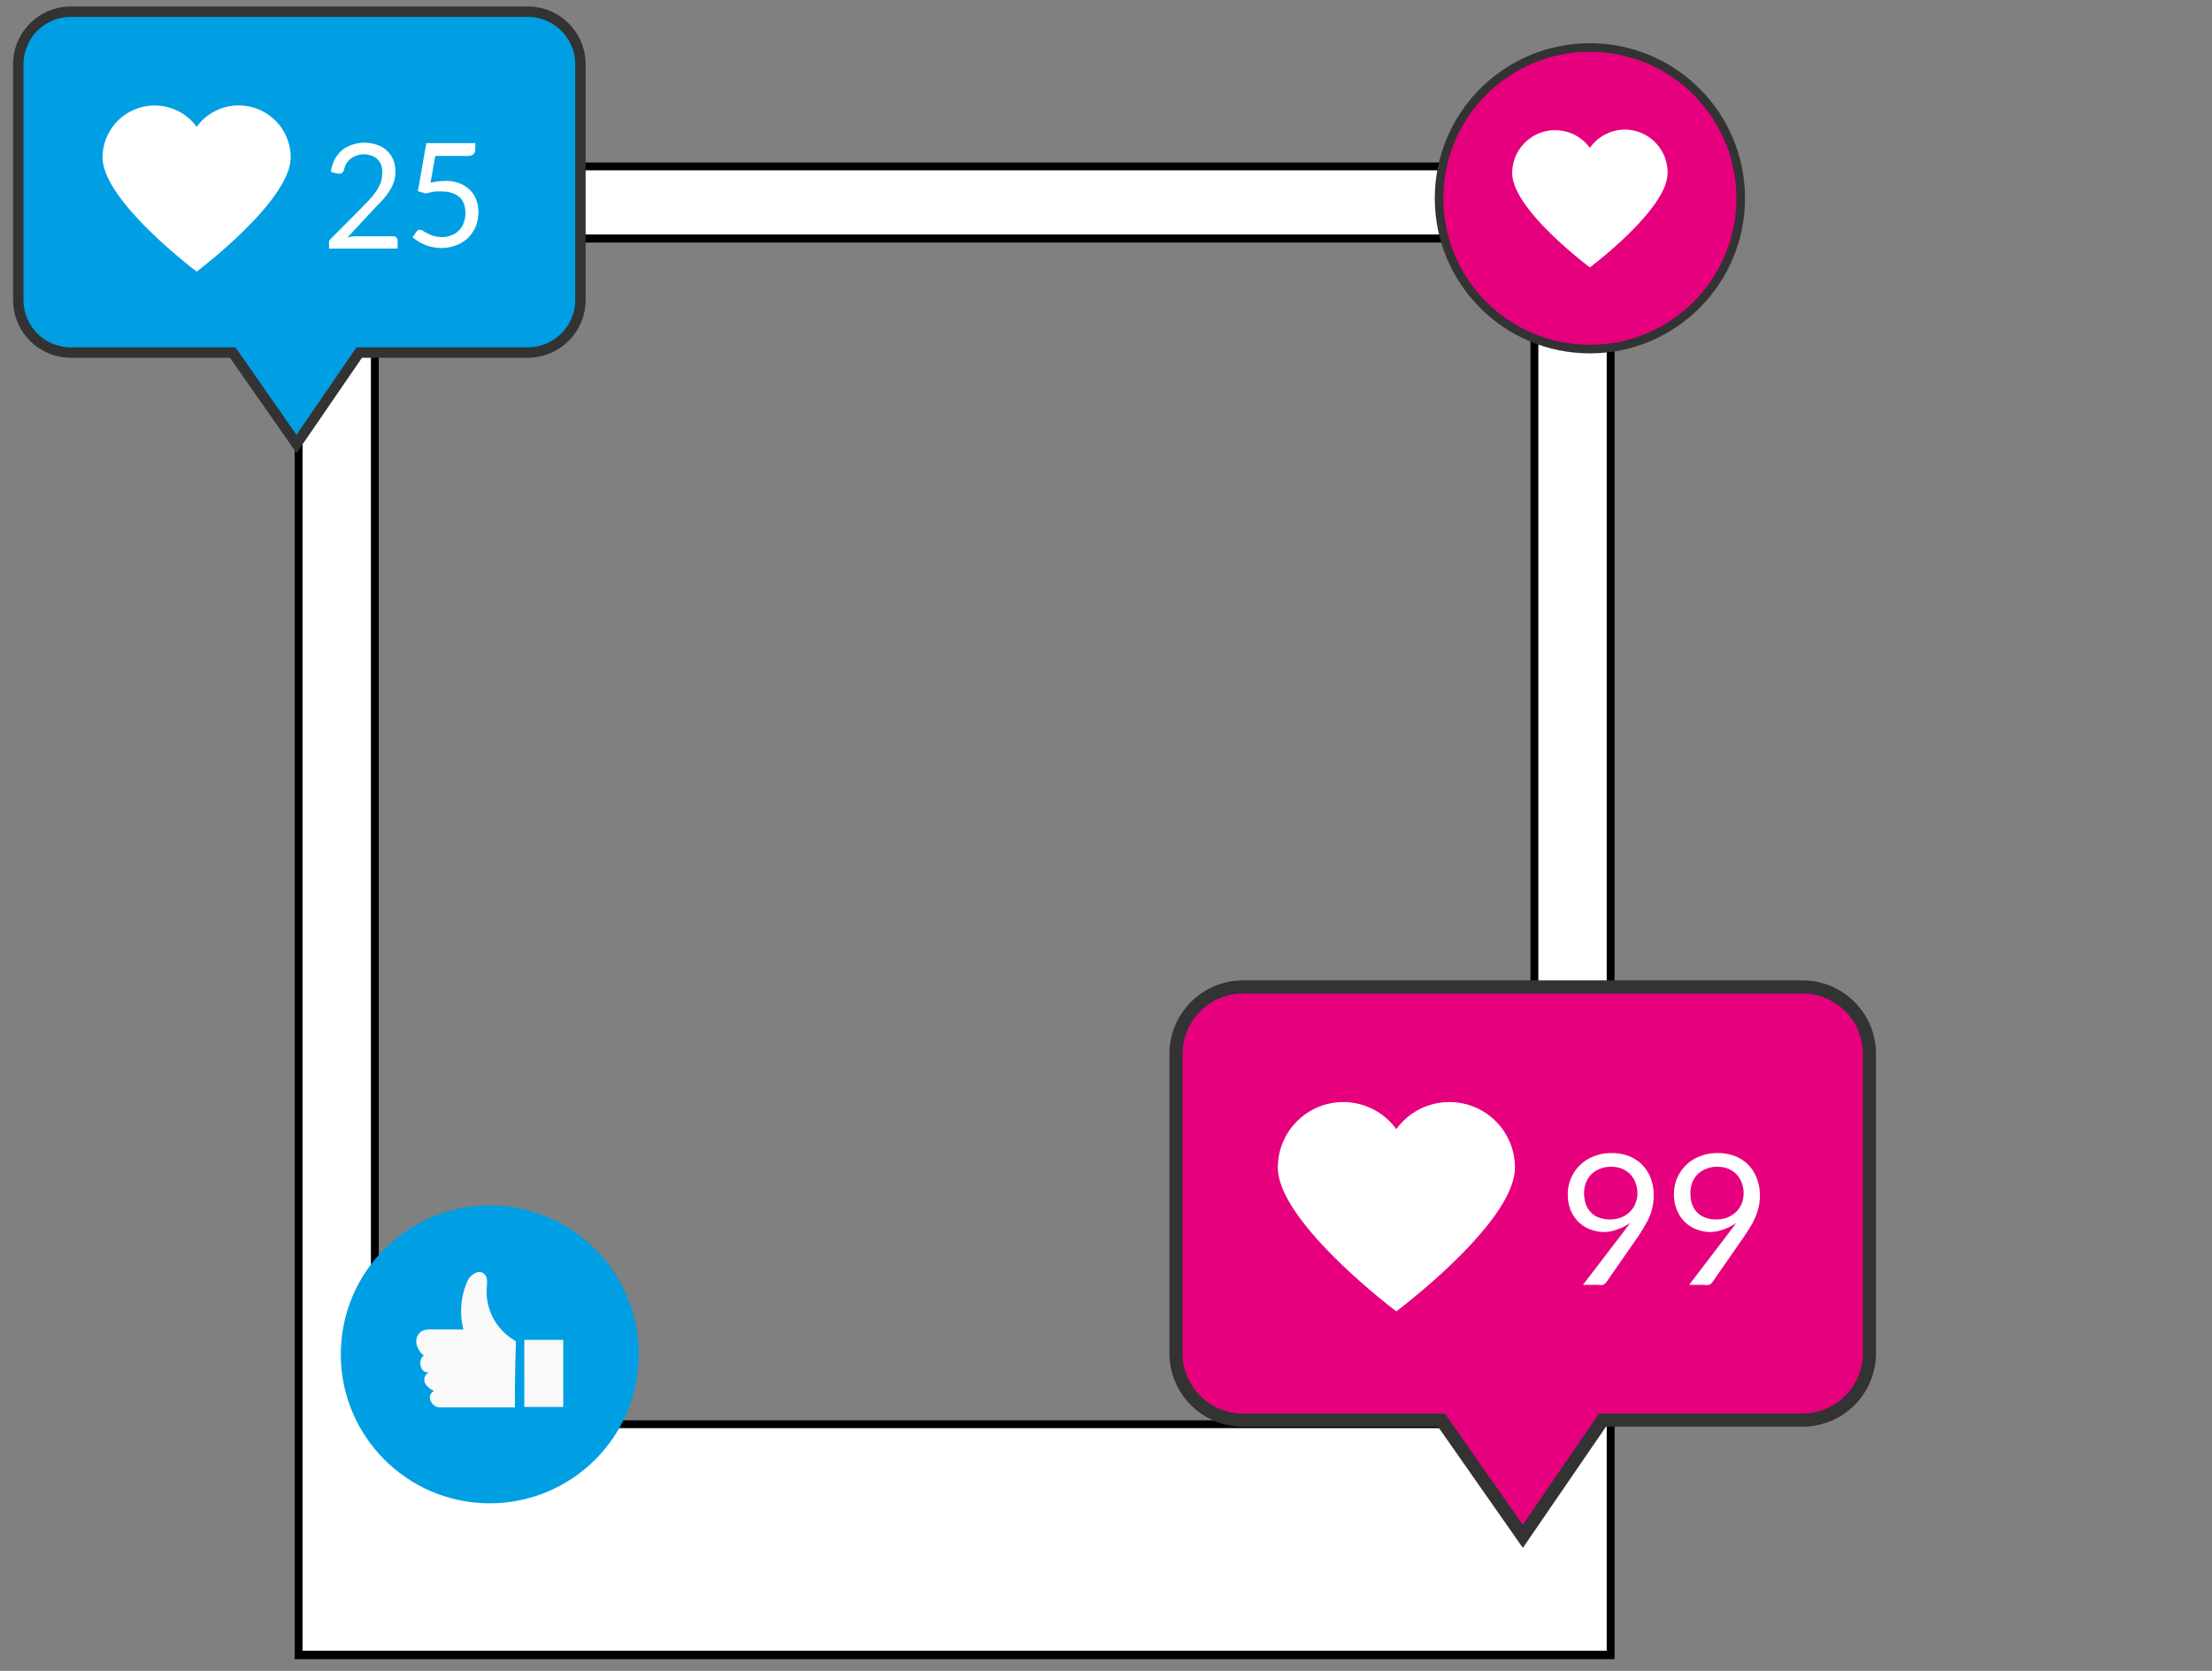
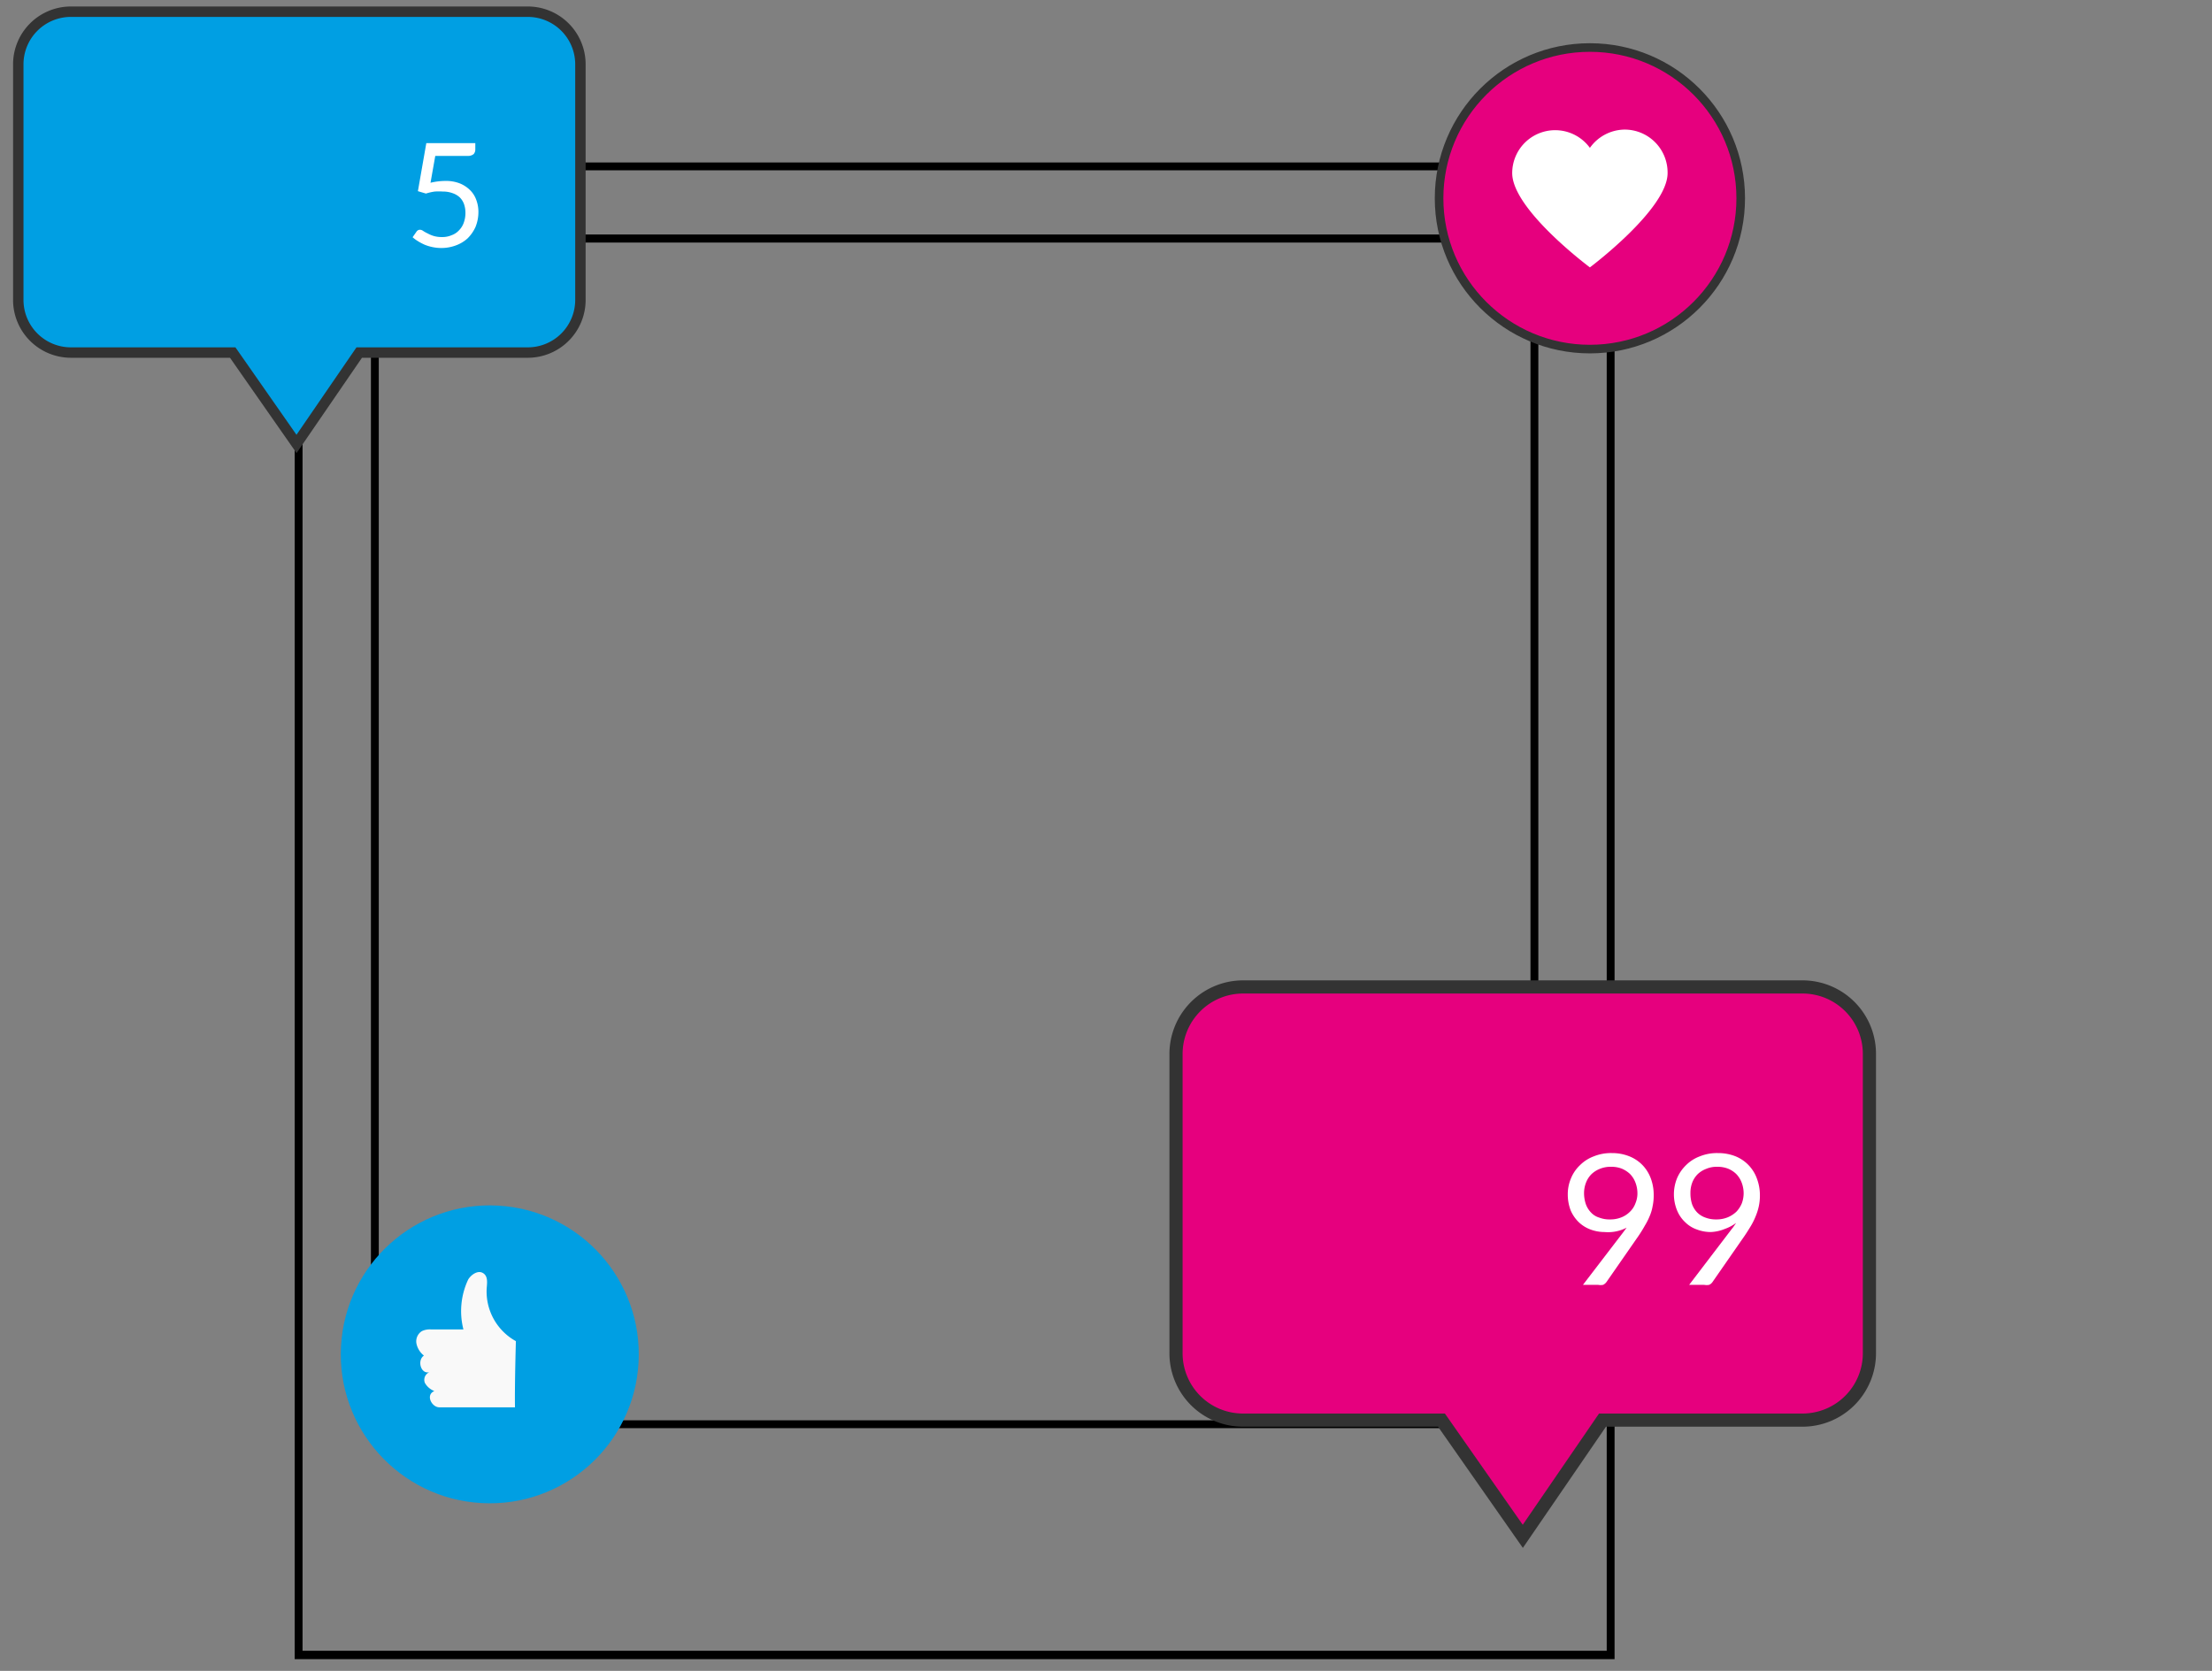
<svg xmlns="http://www.w3.org/2000/svg" id="Web_OK" data-name="Web OK" viewBox="0 0 121 91.42">
  <rect x="0" y="0" width="121" height="91.42" fill="#808080" stroke="none" />
  <defs>
    <style>.cls-1{fill:#fff;}.cls-2,.cls-4{fill:#009fe3;}.cls-2,.cls-3,.cls-6{stroke:#333;stroke-miterlimit:10;}.cls-2{stroke-width:0.57px;}.cls-3,.cls-6{fill:#e6007e;}.cls-3{stroke-width:0.47px;}.cls-5{fill:#f9f9f9;}.cls-6{stroke-width:0.72px;}</style>
  </defs>
-   <path class="cls-1" d="M16.33,90.57V9.1H88.1V90.57Zm4.39-77.52a.22.22,0,0,0-.22.22V77.71a.21.21,0,0,0,.22.21h63a.21.21,0,0,0,.21-.21V13.27a.21.21,0,0,0-.21-.22Z" />
  <path d="M87.89,9.32v81H16.55v-81H87.89M20.72,78.14h63a.43.43,0,0,0,.43-.43V13.27a.44.44,0,0,0-.43-.44h-63a.44.44,0,0,0-.43.44V77.71a.43.43,0,0,0,.43.43M88.32,8.89H16.12V90.78h72.2V8.89ZM20.72,77.71V13.27h63V77.71Z" />
  <path class="cls-2" d="M28.87.64h-25A2.88,2.88,0,0,0,1,3.52V16.41a2.88,2.88,0,0,0,2.88,2.88h8.85l3.49,5,3.43-5h9.22a2.88,2.88,0,0,0,2.88-2.88V3.52A2.88,2.88,0,0,0,28.87.64Z" />
-   <path class="cls-1" d="M19.94,7.81a2.09,2.09,0,0,1,.67.11,1.44,1.44,0,0,1,.54.31,1.33,1.33,0,0,1,.35.49,1.59,1.59,0,0,1,.13.66,1.87,1.87,0,0,1-.09.59,2.23,2.23,0,0,1-.26.51,3.87,3.87,0,0,1-.37.48l-.45.47L19,13a1.83,1.83,0,0,1,.32-.07l.31,0H21.5a.21.21,0,0,1,.18.07.21.21,0,0,1,.07.17v.43H18v-.24a.5.5,0,0,1,0-.16.45.45,0,0,1,.1-.14l1.81-1.82c.15-.15.28-.3.41-.44a2.83,2.83,0,0,0,.31-.42,1.9,1.9,0,0,0,.21-.43,1.78,1.78,0,0,0,.07-.47A1.14,1.14,0,0,0,20.84,9a.79.79,0,0,0-.22-.31.92.92,0,0,0-.32-.18,1.29,1.29,0,0,0-.4-.07,1.23,1.23,0,0,0-.39.07,1.09,1.09,0,0,0-.32.17,1.22,1.22,0,0,0-.24.27.93.93,0,0,0-.13.34.4.4,0,0,1-.1.16.22.22,0,0,1-.16.05h-.1L18.1,9.4a2.35,2.35,0,0,1,.21-.68,1.8,1.8,0,0,1,.4-.5,1.77,1.77,0,0,1,.56-.3A2,2,0,0,1,19.94,7.81Z" />
  <path class="cls-1" d="M26,8.18a.37.37,0,0,1-.09.25.47.47,0,0,1-.32.1H23.81L23.55,10a3.44,3.44,0,0,1,.81-.1,2.06,2.06,0,0,1,.78.13,1.69,1.69,0,0,1,.56.36,1.4,1.4,0,0,1,.35.54,1.87,1.87,0,0,1,.12.68,2.17,2.17,0,0,1-.16.81,2.09,2.09,0,0,1-.43.62,1.94,1.94,0,0,1-.65.39,2.28,2.28,0,0,1-.8.14,2.46,2.46,0,0,1-.9-.18,3,3,0,0,1-.36-.19,2,2,0,0,1-.3-.22l.21-.3a.23.23,0,0,1,.19-.11.32.32,0,0,1,.17.06,1.86,1.86,0,0,0,.25.14,1.72,1.72,0,0,0,.33.14,1.53,1.53,0,0,0,.45.06,1.25,1.25,0,0,0,.53-.1,1,1,0,0,0,.41-.27,1.11,1.11,0,0,0,.26-.42,1.53,1.53,0,0,0,.09-.54,1.42,1.42,0,0,0-.08-.48,1,1,0,0,0-.23-.36,1.09,1.09,0,0,0-.39-.23,1.53,1.53,0,0,0-.54-.09,3.27,3.27,0,0,0-.44,0,3,3,0,0,0-.48.11l-.44-.13.46-2.63H26Z" />
  <circle class="cls-3" cx="86.97" cy="10.85" r="8.25" />
  <circle class="cls-4" cx="26.79" cy="74.11" r="8.15" transform="translate(-48.69 96.74) rotate(-86.82)" />
  <path class="cls-5" d="M28.17,77c-1.42,0-2.85,0-4.14,0-.41,0-.77-.68-.27-.89a1,1,0,0,1-.52-.45.45.45,0,0,1,.25-.58c-.48.12-.68-.66-.3-.91a1.13,1.13,0,0,1-.41-.66.66.66,0,0,1,.3-.68,1,1,0,0,1,.51-.09h1.76a4.05,4.05,0,0,1,.26-2.73c.14-.24.52-.54.82-.35s.2.61.19.89a3.1,3.1,0,0,0,1.6,2.83S28.15,75.74,28.17,77Z" />
-   <rect class="cls-5" x="28.68" y="73.31" width="2.13" height="3.67" transform="translate(59.49 150.29) rotate(180)" />
  <path class="cls-6" d="M98.6,54H68a3.67,3.67,0,0,0-3.67,3.67V74A3.66,3.66,0,0,0,68,77.7H78.85l4.45,6.36,4.36-6.36H98.6A3.66,3.66,0,0,0,102.26,74V57.63A3.66,3.66,0,0,0,98.6,54Z" />
-   <path class="cls-1" d="M87.77,67.41a2.19,2.19,0,0,1-.77-.14,1.87,1.87,0,0,1-.64-.4,2,2,0,0,1-.44-.64,2.42,2.42,0,0,1-.16-.88,2.21,2.21,0,0,1,.18-.89,2.06,2.06,0,0,1,.49-.71,2.1,2.1,0,0,1,.75-.48,2.49,2.49,0,0,1,1-.18,2.52,2.52,0,0,1,.93.17,2.06,2.06,0,0,1,.73.48,2.11,2.11,0,0,1,.46.73,2.58,2.58,0,0,1,.16.94,2.74,2.74,0,0,1-.06.59,2.41,2.41,0,0,1-.16.54,3.78,3.78,0,0,1-.27.53c-.1.18-.21.36-.34.55l-1.75,2.52a.49.49,0,0,1-.19.16.76.76,0,0,1-.27,0h-.83l2.19-2.86.2-.27a3.1,3.1,0,0,0,.18-.26,2.16,2.16,0,0,1-.62.33A2.19,2.19,0,0,1,87.77,67.41Zm1.8-2.1a1.66,1.66,0,0,0-.11-.61,1.35,1.35,0,0,0-.3-.47,1.51,1.51,0,0,0-.45-.29,1.57,1.57,0,0,0-.58-.1,1.54,1.54,0,0,0-.61.11,1.44,1.44,0,0,0-.46.29,1.31,1.31,0,0,0-.3.46,1.58,1.58,0,0,0-.11.58,1.9,1.9,0,0,0,.1.61,1.28,1.28,0,0,0,.28.45,1,1,0,0,0,.45.28,1.55,1.55,0,0,0,.59.1,1.62,1.62,0,0,0,.64-.12,1.38,1.38,0,0,0,.46-.31,1.2,1.2,0,0,0,.29-.45A1.4,1.4,0,0,0,89.57,65.31Z" />
+   <path class="cls-1" d="M87.77,67.41a2.19,2.19,0,0,1-.77-.14,1.87,1.87,0,0,1-.64-.4,2,2,0,0,1-.44-.64,2.42,2.42,0,0,1-.16-.88,2.21,2.21,0,0,1,.18-.89,2.06,2.06,0,0,1,.49-.71,2.1,2.1,0,0,1,.75-.48,2.49,2.49,0,0,1,1-.18,2.52,2.52,0,0,1,.93.17,2.06,2.06,0,0,1,.73.48,2.11,2.11,0,0,1,.46.73,2.58,2.58,0,0,1,.16.94,2.74,2.74,0,0,1-.06.59,2.41,2.41,0,0,1-.16.54,3.78,3.78,0,0,1-.27.53c-.1.18-.21.36-.34.55l-1.75,2.52a.49.49,0,0,1-.19.16.76.76,0,0,1-.27,0h-.83l2.19-2.86.2-.27A2.19,2.19,0,0,1,87.77,67.41Zm1.8-2.1a1.66,1.66,0,0,0-.11-.61,1.35,1.35,0,0,0-.3-.47,1.51,1.51,0,0,0-.45-.29,1.57,1.57,0,0,0-.58-.1,1.54,1.54,0,0,0-.61.11,1.44,1.44,0,0,0-.46.29,1.31,1.31,0,0,0-.3.46,1.58,1.58,0,0,0-.11.58,1.9,1.9,0,0,0,.1.61,1.28,1.28,0,0,0,.28.45,1,1,0,0,0,.45.28,1.55,1.55,0,0,0,.59.1,1.62,1.62,0,0,0,.64-.12,1.38,1.38,0,0,0,.46-.31,1.2,1.2,0,0,0,.29-.45A1.4,1.4,0,0,0,89.57,65.31Z" />
  <path class="cls-1" d="M93.58,67.41a2.14,2.14,0,0,1-.76-.14,1.7,1.7,0,0,1-.64-.4,1.83,1.83,0,0,1-.44-.64,2.33,2.33,0,0,1,0-1.77,2.2,2.2,0,0,1,.49-.71,2.1,2.1,0,0,1,.75-.48,2.49,2.49,0,0,1,1-.18,2.58,2.58,0,0,1,.94.17,2.07,2.07,0,0,1,1.18,1.21,2.58,2.58,0,0,1,.17.94,2.74,2.74,0,0,1-.06.59,3.09,3.09,0,0,1-.17.54,3.71,3.71,0,0,1-.26.53c-.11.18-.22.36-.35.55l-1.75,2.52a.43.43,0,0,1-.19.16.76.76,0,0,1-.27,0h-.82l2.18-2.86c.08-.1.14-.19.21-.27l.18-.26a2.3,2.3,0,0,1-.62.33A2.25,2.25,0,0,1,93.58,67.41Zm1.8-2.1a1.66,1.66,0,0,0-.11-.61,1.35,1.35,0,0,0-.3-.47,1.39,1.39,0,0,0-.45-.29,1.57,1.57,0,0,0-.58-.1,1.46,1.46,0,0,0-.6.11,1.39,1.39,0,0,0-.47.29,1.31,1.31,0,0,0-.3.46,1.57,1.57,0,0,0-.1.58,1.91,1.91,0,0,0,.09.61,1.28,1.28,0,0,0,.28.45,1.18,1.18,0,0,0,.45.28,1.59,1.59,0,0,0,.59.1,1.62,1.62,0,0,0,.64-.12,1.54,1.54,0,0,0,.47-.31,1.51,1.51,0,0,0,.29-.45A1.61,1.61,0,0,0,95.38,65.31Z" />
-   <path class="cls-1" d="M79.28,60.3a3.57,3.57,0,0,0-2.9,1.48,3.58,3.58,0,0,0-6.48,2.1c0,3,6.48,7.87,6.48,7.87s6.49-4.85,6.49-7.87A3.58,3.58,0,0,0,79.28,60.3Z" />
  <path class="cls-1" d="M88.87,7.09a2.36,2.36,0,0,0-1.9,1,2.35,2.35,0,0,0-4.25,1.38c0,2,4.25,5.16,4.25,5.16s4.25-3.18,4.25-5.16A2.35,2.35,0,0,0,88.87,7.09Z" />
-   <path class="cls-1" d="M13.06,5.77a2.82,2.82,0,0,0-2.3,1.17A2.85,2.85,0,0,0,5.61,8.61c0,2.39,5.15,6.25,5.15,6.25S15.9,11,15.9,8.61A2.84,2.84,0,0,0,13.06,5.77Z" />
</svg>